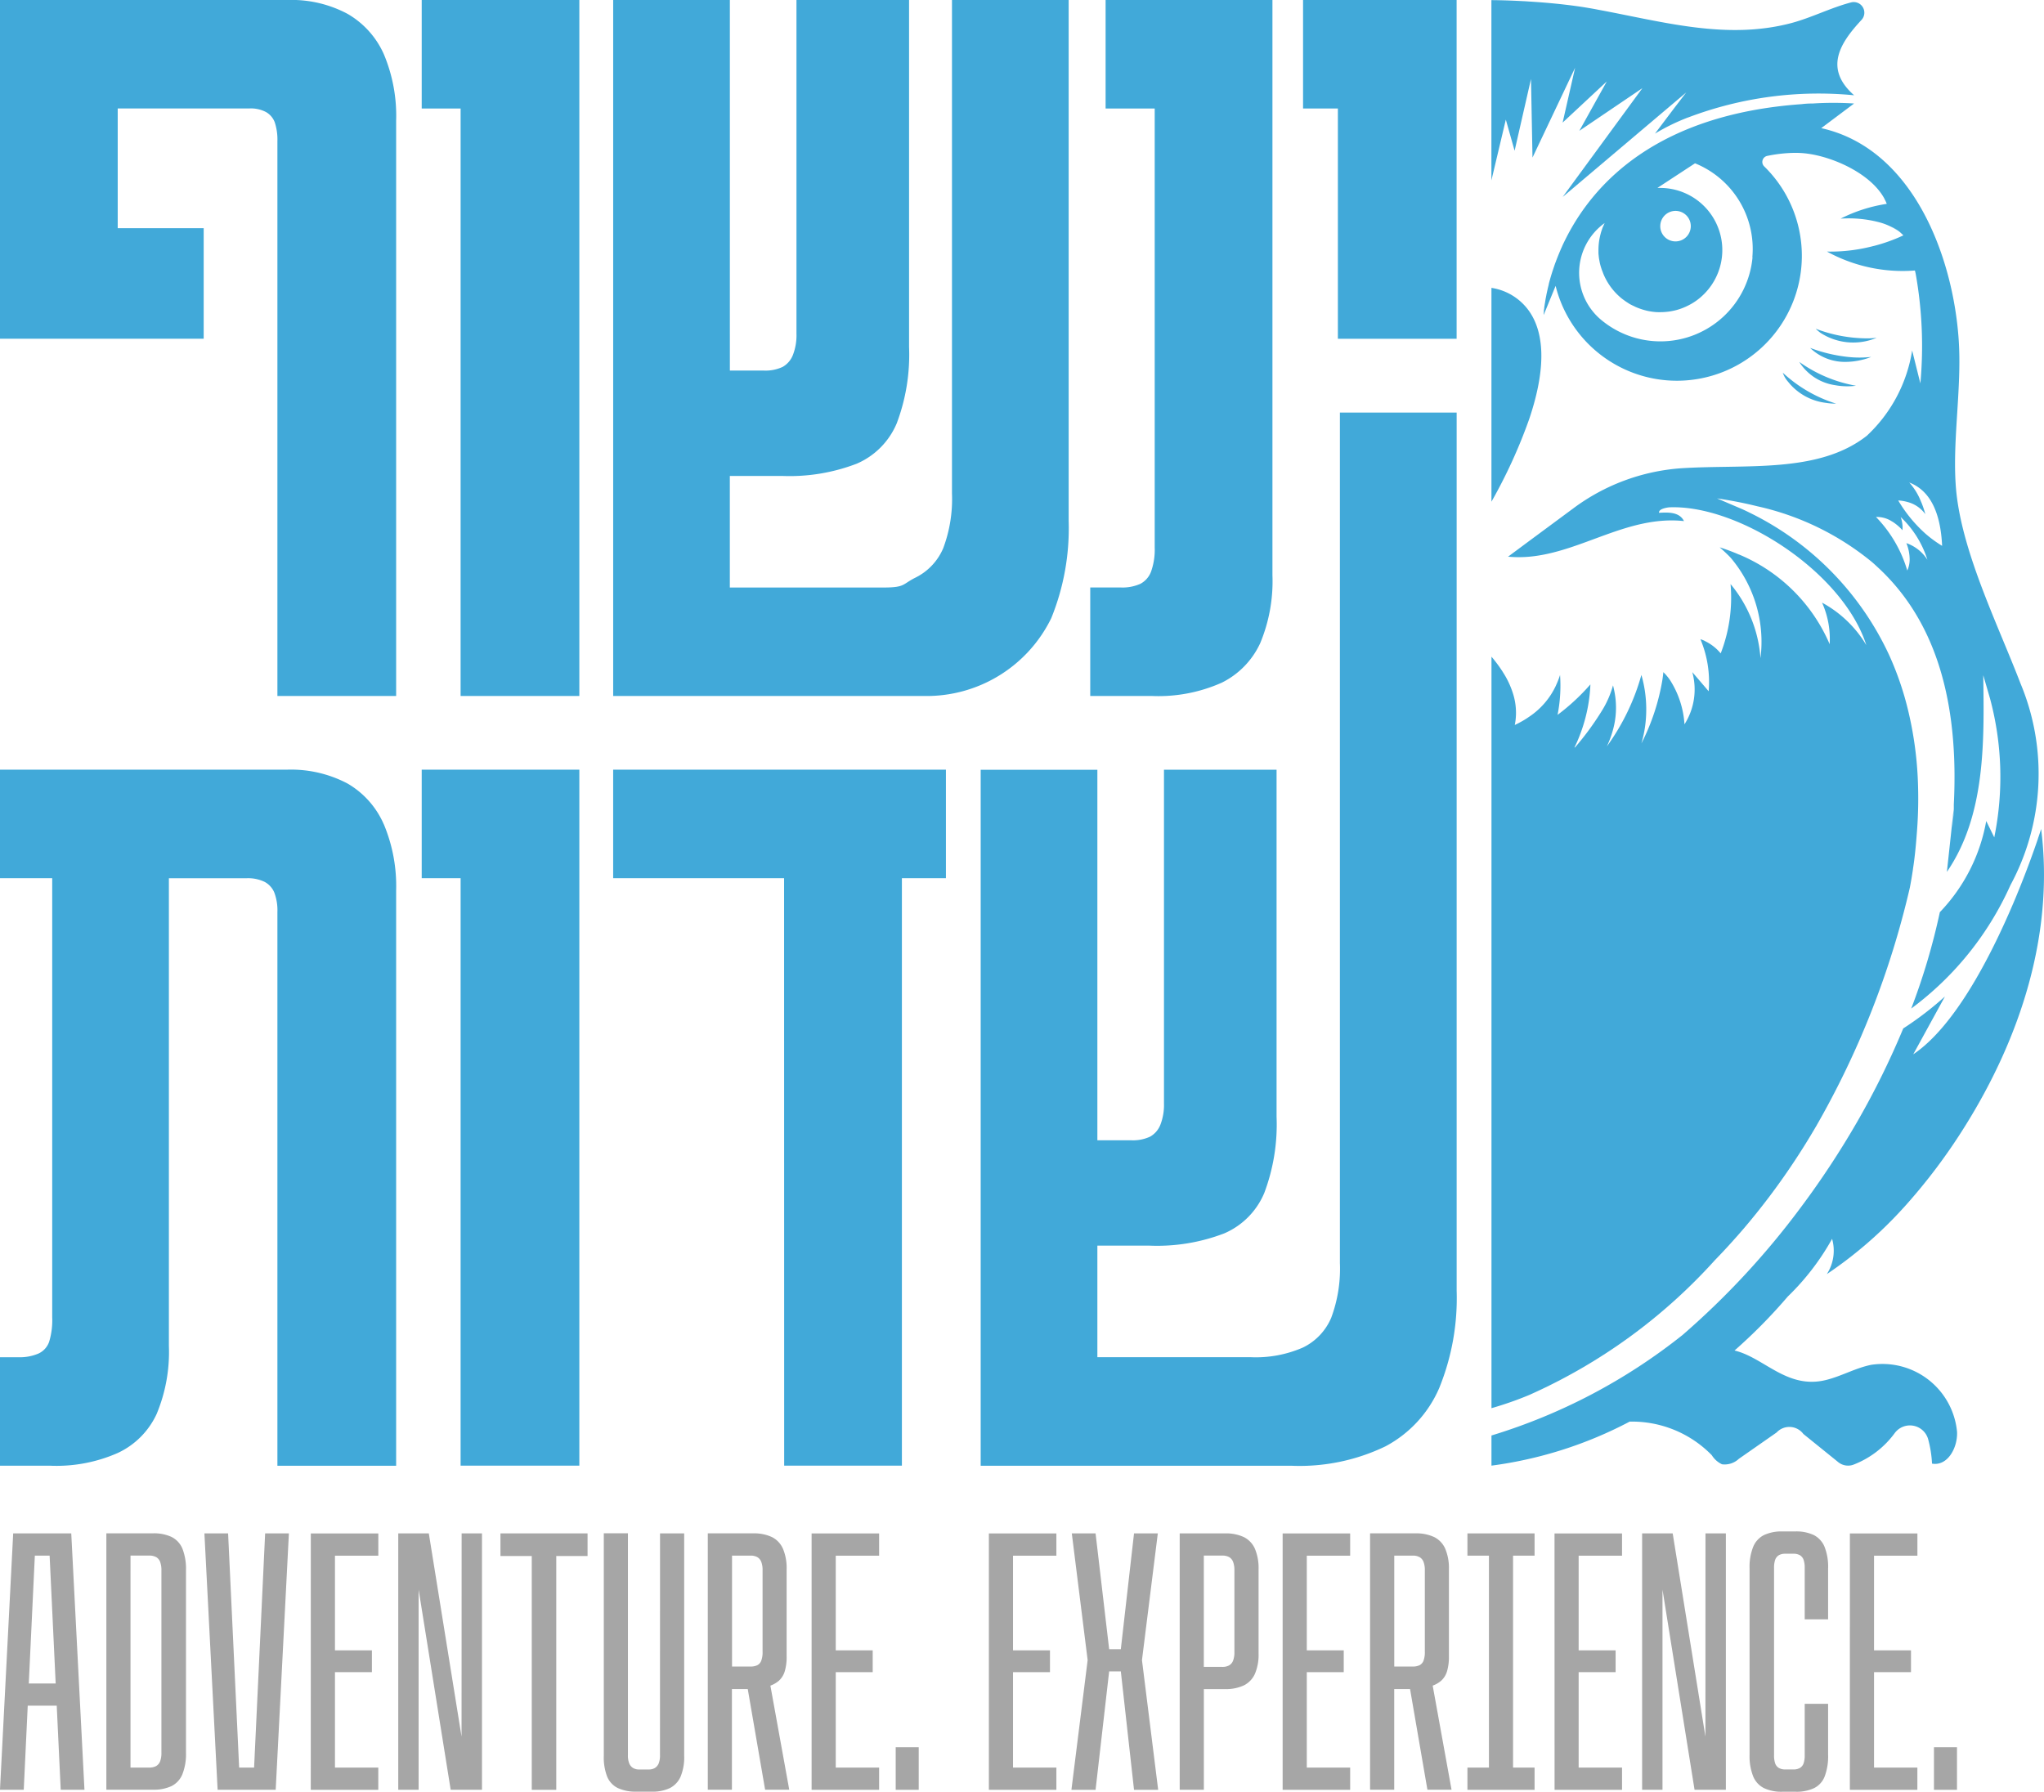
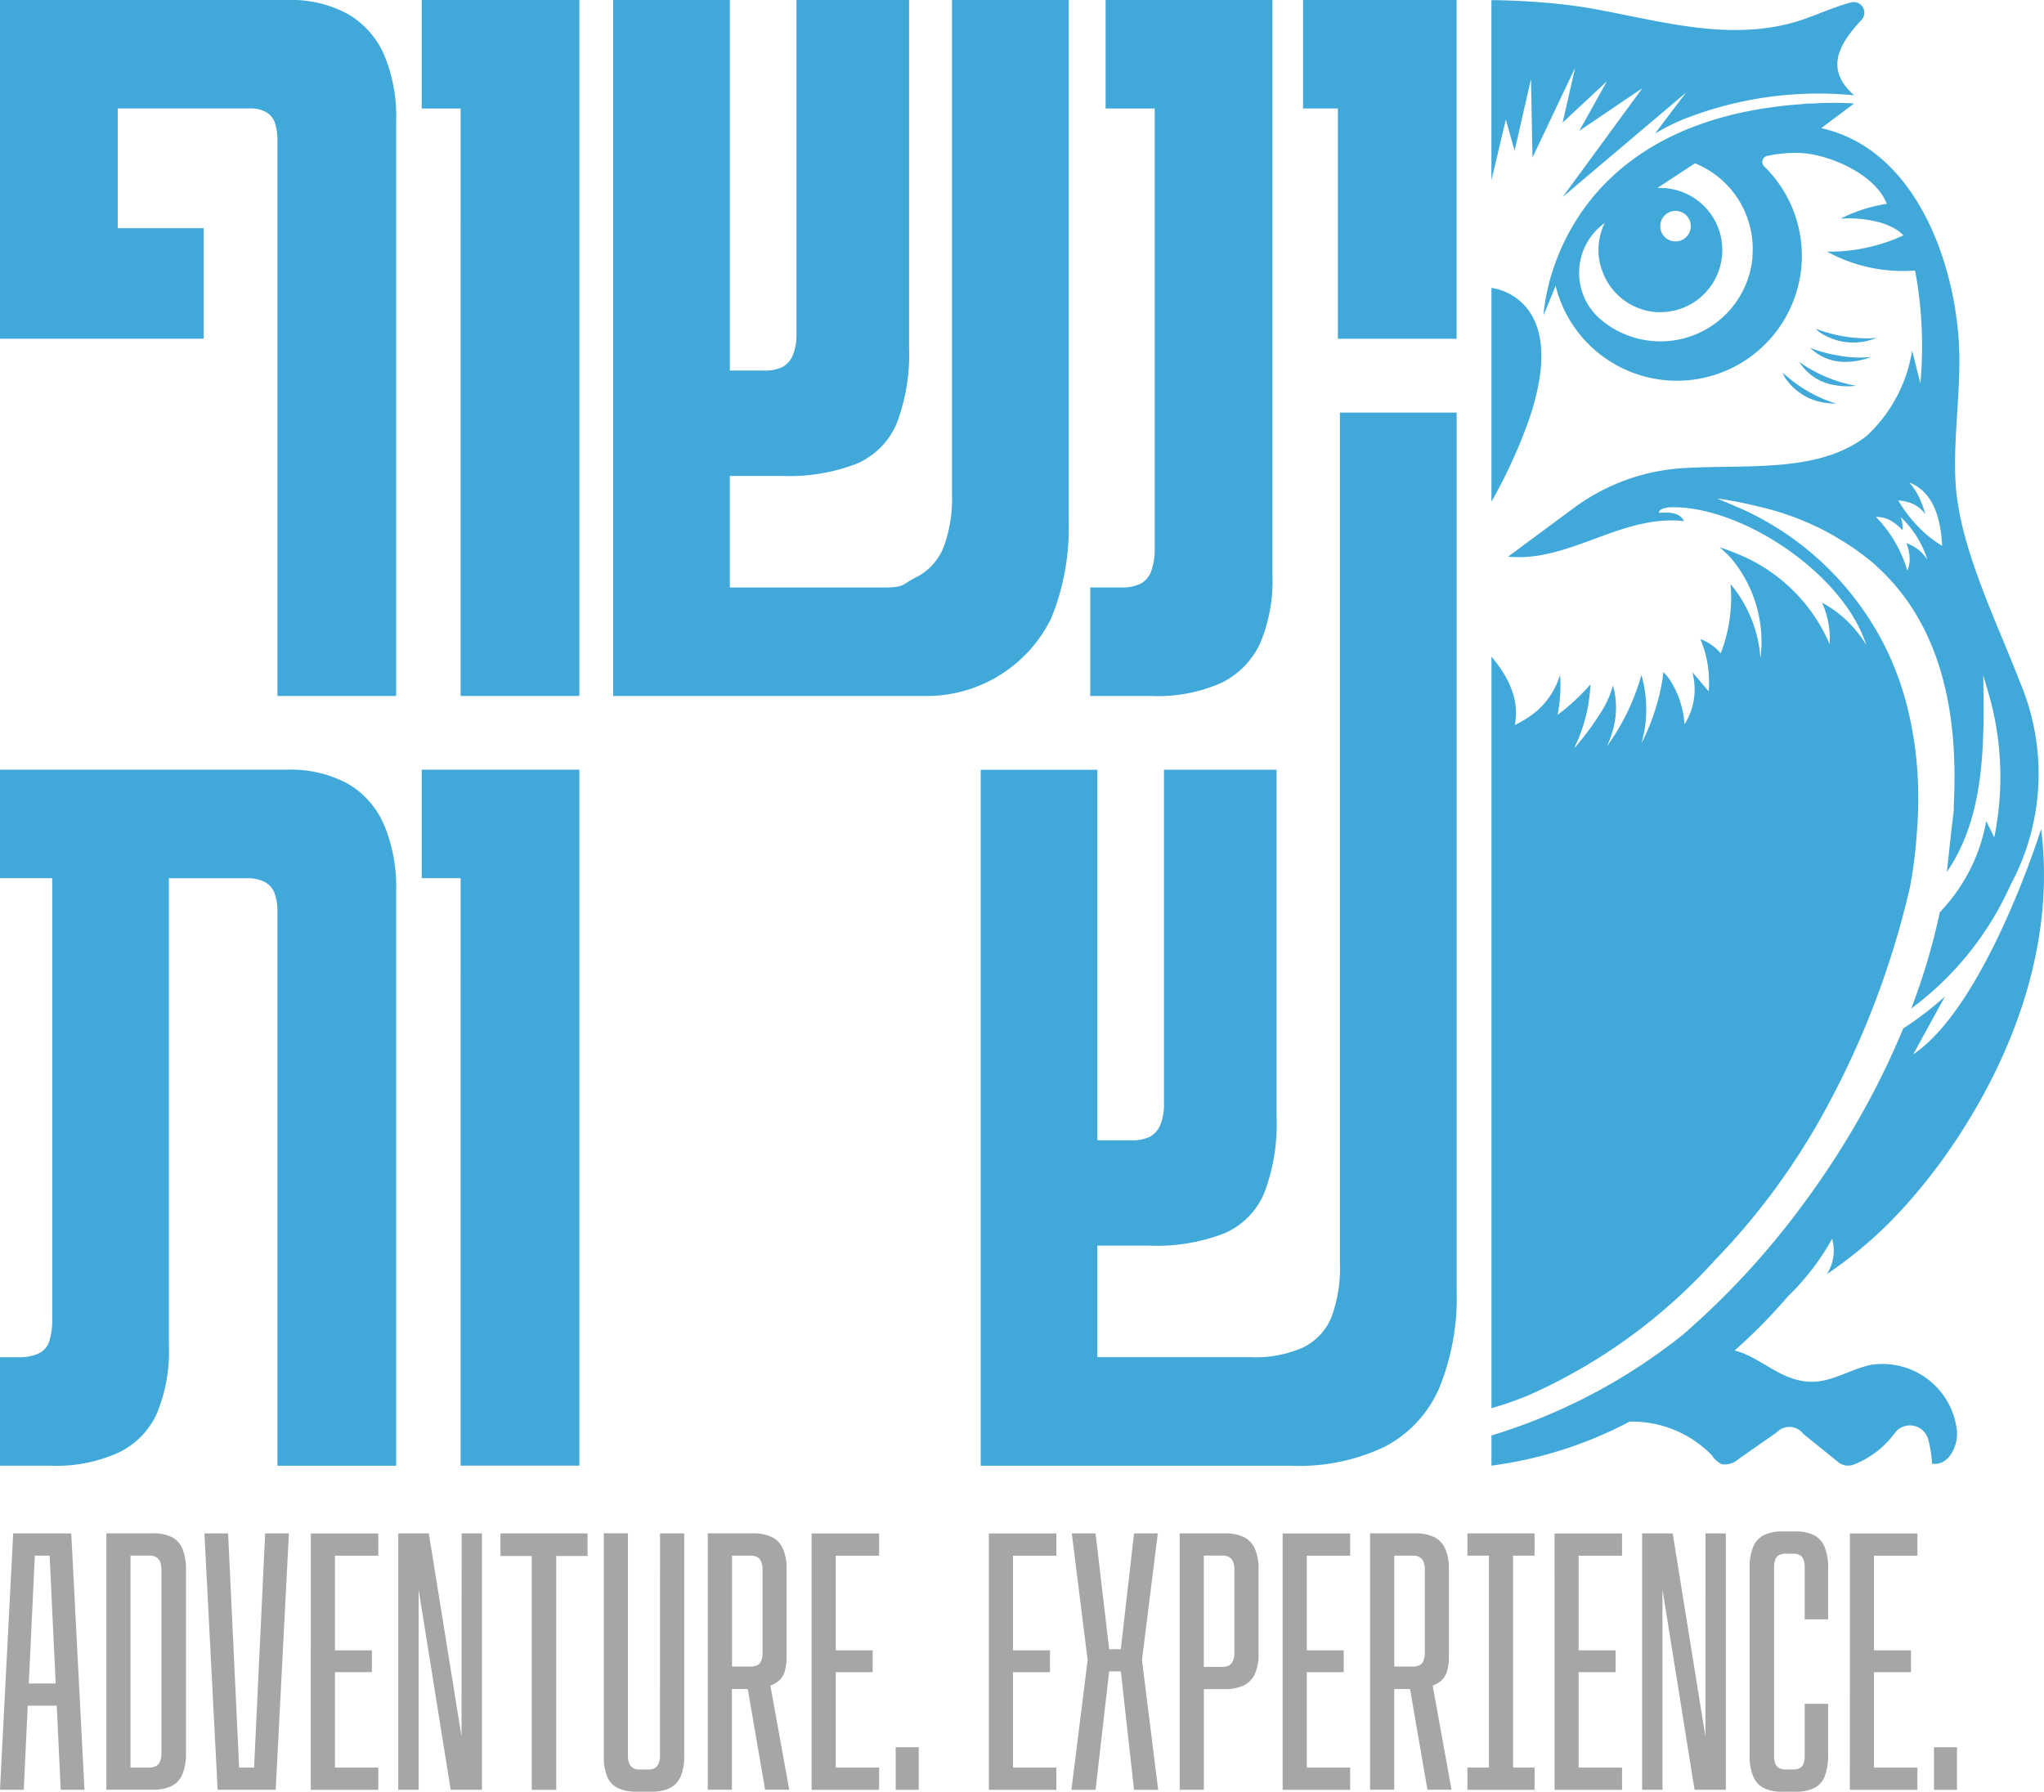
<svg xmlns="http://www.w3.org/2000/svg" width="112.41" height="98.546" viewBox="0 0 112.41 98.546">
  <g id="Layer_x0020_1" transform="translate(0)">
    <g id="_2496906232736" transform="translate(0 0)">
      <path id="Path_1" data-name="Path 1" d="M21.11,2571.572a4.8,4.8,0,0,0-2-2.252,6.657,6.657,0,0,0-3.349-.76H0v5.967H2.871v24.15a4.068,4.068,0,0,1-.169,1.351,1.114,1.114,0,0,1-.591.647,2.6,2.6,0,0,1-1.1.2H0v5.967H2.758a8.344,8.344,0,0,0,3.716-.7A4.393,4.393,0,0,0,8.613,2604a8.847,8.847,0,0,0,.675-3.744v-25.726h4.279a2.093,2.093,0,0,1,.985.2,1.183,1.183,0,0,1,.535.591,2.774,2.774,0,0,1,.169,1.069v30.455h6.53V2575.2a8.776,8.776,0,0,0-.675-3.631Z" transform="translate(0 -2526.227)" fill="#41a9d9" />
      <path id="Path_2" data-name="Path 2" d="M1409.349,2574.537h-2.14v-5.967h8.669v38.279h-6.53Z" transform="translate(-1384.017 -2526.237)" fill="#41a9d9" />
-       <path id="Path_3" data-name="Path 3" d="M2055.361,2574.537h-9.4v-5.967h18.3v5.967h-2.421v32.312h-6.474Z" transform="translate(-2012.24 -2526.237)" fill="#41a9d9" />
      <path id="Path_4" data-name="Path 4" d="M3291.938,1376.52v46.78a7.712,7.712,0,0,1-.478,3.012,3.206,3.206,0,0,1-1.548,1.633,6.469,6.469,0,0,1-2.871.535H3278.6v-6.136h2.871a10.3,10.3,0,0,0,4.109-.675,4.172,4.172,0,0,0,2.2-2.224,10.688,10.688,0,0,0,.675-4.194v-19.084h-6.192v18.352a3,3,0,0,1-.2,1.182,1.29,1.29,0,0,1-.563.648,2.226,2.226,0,0,1-1.041.2H3278.6v-20.378h-6.417v38.28h17.113a10.875,10.875,0,0,0,5.151-1.07,6.572,6.572,0,0,0,2.955-3.209,13.113,13.113,0,0,0,.957-5.348v-48.3h-6.417Z" transform="translate(-3218.25 -1353.833)" fill="#41a9d9" />
      <path id="Path_5" data-name="Path 5" d="M1409.349,5.977h-2.14V.01h8.669V38.29h-6.53Z" transform="translate(-1384.017 -0.01)" fill="#41a9d9" />
      <path id="Path_6" data-name="Path 6" d="M2064.594,0V27.134a7.713,7.713,0,0,1-.479,3.012,3.2,3.2,0,0,1-1.548,1.633c-.713.357-.544.535-1.745.535h-8.445V26.177h2.872a10.3,10.3,0,0,0,4.109-.675,4.171,4.171,0,0,0,2.2-2.224,10.684,10.684,0,0,0,.676-4.194V0h-6.192V18.352a2.987,2.987,0,0,1-.2,1.182,1.288,1.288,0,0,1-.563.647,2.229,2.229,0,0,1-1.042.2h-1.858V0h-6.417V38.28h17.113A7.625,7.625,0,0,0,2070.054,34a13.116,13.116,0,0,0,.957-5.348V0h-6.417Z" transform="translate(-2012.24 0)" fill="#41a9d9" />
      <path id="Path_7" data-name="Path 7" d="M3637.65,32.332h1.689a2.414,2.414,0,0,0,1.07-.2,1.25,1.25,0,0,0,.591-.675,3.575,3.575,0,0,0,.2-1.323V5.987h-2.7V.02h9.175V31.657a8.851,8.851,0,0,1-.675,3.743,4.547,4.547,0,0,1-2.111,2.167,8.55,8.55,0,0,1-3.856.732h-3.378V32.332Z" transform="translate(-3577.697 -0.02)" fill="#41a9d9" />
      <path id="Path_8" data-name="Path 8" d="M4349.995,5.977h-1.915V.01h8.445V18.643h-6.53Z" transform="translate(-4276.418 -0.01)" fill="#41a9d9" />
      <path id="Path_9" data-name="Path 9" d="M1.593,5125.445l.333-7.031h.813l.333,7.031H1.593Zm-.858-8.255-.726,14.1H1.316l.219-4.625H3.13l.219,4.625H4.655l-.726-14.1H.736Z" transform="translate(-0.01 -5032.852)" fill="#a6a6a6" />
      <path id="Path_10" data-name="Path 10" d="M357.908,5129.23a1.322,1.322,0,0,1-.072.487.511.511,0,0,1-.218.259.788.788,0,0,1-.394.083h-1.016V5118.4h1.016a.8.8,0,0,1,.394.083.514.514,0,0,1,.218.259,1.331,1.331,0,0,1,.072.489Zm.561-11.854a2.281,2.281,0,0,0-1.016-.2H354.88v14.1h2.572a2.274,2.274,0,0,0,1.016-.2,1.258,1.258,0,0,0,.591-.643,3.007,3.007,0,0,0,.2-1.192v-10.039a3.014,3.014,0,0,0-.2-1.193A1.259,1.259,0,0,0,358.468,5117.376Z" transform="translate(-349.031 -5032.842)" fill="#a6a6a6" />
      <path id="Path_11" data-name="Path 11" d="M684.822,5130.07H684l-.607-12.88H682.09l.726,14.1h3.194l.726-14.1h-1.307Z" transform="translate(-670.848 -5032.852)" fill="#a6a6a6" />
      <path id="Path_12" data-name="Path 12" d="M1036.97,5131.293h3.713v-1.223H1038.3v-5.248h2.032v-1.2H1038.3v-5.206h2.385v-1.224h-3.713Z" transform="translate(-1019.879 -5032.852)" fill="#a6a6a6" />
      <path id="Path_13" data-name="Path 13" d="M1332.4,5128.367l-1.8-11.177h-1.681v14.1h1.12v-11.01l1.763,11.01h1.722v-14.1h-1.12Z" transform="translate(-1307.017 -5032.852)" fill="#a6a6a6" />
      <path id="Path_14" data-name="Path 14" d="M1669.97,5118.434h1.721v12.859h1.348v-12.859h1.721v-1.244h-4.791Z" transform="translate(-1642.447 -5032.852)" fill="#a6a6a6" />
      <path id="Path_15" data-name="Path 15" d="M2017.86,5129.375a1.17,1.17,0,0,1-.072.457.531.531,0,0,1-.208.249.643.643,0,0,1-.343.083h-.518a.64.64,0,0,1-.342-.083.526.526,0,0,1-.207-.249,1.148,1.148,0,0,1-.073-.457v-12.2h-1.327v12.236a2.924,2.924,0,0,0,.187,1.151,1.213,1.213,0,0,0,.581.622,2.328,2.328,0,0,0,1.037.2h.829a2.207,2.207,0,0,0,1.006-.2,1.274,1.274,0,0,0,.581-.622,2.781,2.781,0,0,0,.2-1.151V5117.18h-1.328Z" transform="translate(-1981.564 -5032.842)" fill="#a6a6a6" />
      <path id="Path_16" data-name="Path 16" d="M2365.117,5123.722a1.318,1.318,0,0,1-.073.488.456.456,0,0,1-.217.249.83.83,0,0,1-.374.073h-1.016v-6.1h1.016a.749.749,0,0,1,.374.083.508.508,0,0,1,.217.259,1.249,1.249,0,0,1,.073.467Zm.912,1.577a1.129,1.129,0,0,0,.311-.519,2.731,2.731,0,0,0,.1-.809v-4.792a2.729,2.729,0,0,0-.2-1.12,1.3,1.3,0,0,0-.6-.643,2.3,2.3,0,0,0-1.047-.208h-2.489v14.1h1.327v-5.538h.871l.955,5.538h1.327l-1.037-5.725A1.5,1.5,0,0,0,2366.03,5125.3Z" transform="translate(-2323.179 -5032.872)" fill="#a6a6a6" />
      <path id="Path_17" data-name="Path 17" d="M2708.16,5131.293h3.713v-1.223h-2.385v-5.248h2.032v-1.2h-2.032v-5.206h2.385v-1.224h-3.713Z" transform="translate(-2663.526 -5032.852)" fill="#a6a6a6" />
      <path id="Path_18" data-name="Path 18" d="M2988.81,5833.073h1.266v-2.343h-1.266Z" transform="translate(-2939.551 -5734.632)" fill="#a6a6a6" />
      <path id="Path_19" data-name="Path 19" d="M3299.64,5131.293h3.713v-1.223h-2.385v-5.248H3303v-1.2h-2.032v-5.206h2.385v-1.224h-3.713Z" transform="translate(-3245.257 -5032.852)" fill="#a6a6a6" />
      <path id="Path_20" data-name="Path 20" d="M3579.97,5117.19h-1.308l-.726,6.368h-.642l-.747-6.368h-1.307l.871,6.969-.892,7.134h1.328l.747-6.513h.642l.726,6.513h1.328l-.891-7.134Z" transform="translate(-3516.296 -5032.852)" fill="#a6a6a6" />
      <path id="Path_21" data-name="Path 21" d="M3939.448,5123.713a1.247,1.247,0,0,1-.073.466.508.508,0,0,1-.218.26.749.749,0,0,1-.374.083h-1.017V5118.4h1.017a.759.759,0,0,1,.374.083.513.513,0,0,1,.218.259,1.26,1.26,0,0,1,.073.467v4.5Zm.529-6.326a2.305,2.305,0,0,0-1.048-.207h-2.489v14.1h1.328v-5.538h1.161a2.3,2.3,0,0,0,1.048-.207,1.3,1.3,0,0,0,.6-.633,2.651,2.651,0,0,0,.2-1.109v-4.646a2.725,2.725,0,0,0-.2-1.12A1.3,1.3,0,0,0,3939.976,5117.387Z" transform="translate(-3871.562 -5032.842)" fill="#a6a6a6" />
      <path id="Path_22" data-name="Path 22" d="M4279.96,5131.293h3.713v-1.223h-2.385v-5.248h2.032v-1.2h-2.032v-5.206h2.385v-1.224h-3.713Z" transform="translate(-4209.421 -5032.852)" fill="#a6a6a6" />
      <path id="Path_23" data-name="Path 23" d="M4574.918,5123.722a1.319,1.319,0,0,1-.073.488.458.458,0,0,1-.218.249.83.83,0,0,1-.374.073h-1.016v-6.1h1.016a.749.749,0,0,1,.374.083.507.507,0,0,1,.218.259,1.249,1.249,0,0,1,.073.467Zm.913,1.577a1.128,1.128,0,0,0,.311-.519,2.747,2.747,0,0,0,.1-.809v-4.792a2.72,2.72,0,0,0-.2-1.12,1.3,1.3,0,0,0-.6-.643,2.3,2.3,0,0,0-1.047-.208h-2.489v14.1h1.328v-5.538h.871l.955,5.538h1.327l-1.037-5.725A1.512,1.512,0,0,0,4575.831,5125.3Z" transform="translate(-4496.559 -5032.872)" fill="#a6a6a6" />
      <path id="Path_24" data-name="Path 24" d="M4896.6,5118.424h1.183v11.656H4896.6v1.224h3.692v-1.224h-1.183v-11.656h1.183V5117.2H4896.6Z" transform="translate(-4815.898 -5032.862)" fill="#a6a6a6" />
      <path id="Path_25" data-name="Path 25" d="M5187.29,5131.293H5191v-1.223h-2.386v-5.248h2.033v-1.2h-2.033v-5.206H5191v-1.224h-3.713Z" transform="translate(-5101.796 -5032.852)" fill="#a6a6a6" />
      <path id="Path_26" data-name="Path 26" d="M5482.764,5128.367l-1.8-11.177h-1.681v14.1h1.12v-11.01l1.763,11.01h1.722v-14.1h-1.121Z" transform="translate(-5388.974 -5032.852)" fill="#a6a6a6" />
      <path id="Path_27" data-name="Path 27" d="M5841.486,5111.067a2.27,2.27,0,0,0-1.027-.2h-.7a2.281,2.281,0,0,0-1.017.2,1.251,1.251,0,0,0-.591.644,2.987,2.987,0,0,0-.2,1.192v10.246a2.991,2.991,0,0,0,.2,1.192,1.246,1.246,0,0,0,.591.643,2.267,2.267,0,0,0,1.017.2h.726a2.266,2.266,0,0,0,1.016-.2,1.2,1.2,0,0,0,.581-.643,3.142,3.142,0,0,0,.188-1.192v-2.8h-1.287v2.82a1.337,1.337,0,0,1-.062.457.477.477,0,0,1-.2.248.687.687,0,0,1-.363.083h-.436a.682.682,0,0,1-.363-.083.478.478,0,0,1-.2-.248,1.361,1.361,0,0,1-.062-.457v-10.287a1.364,1.364,0,0,1,.062-.456.487.487,0,0,1,.2-.25.692.692,0,0,1,.363-.082h.436a.7.7,0,0,1,.363.082.485.485,0,0,1,.2.25,1.327,1.327,0,0,1,.062.456v2.82h1.287v-2.8a2.976,2.976,0,0,0-.2-1.2A1.278,1.278,0,0,0,5841.486,5111.067Z" transform="translate(-5741.733 -5026.637)" fill="#a6a6a6" />
      <path id="Path_28" data-name="Path 28" d="M6172.67,5131.293h3.713v-1.223H6174v-5.248h2.032v-1.2H6174v-5.206h2.385v-1.224h-3.713Z" transform="translate(-6070.937 -5032.852)" fill="#a6a6a6" />
      <path id="Path_29" data-name="Path 29" d="M6453.28,5833.073h1.266v-2.343h-1.266Z" transform="translate(-6346.921 -5734.632)" fill="#a6a6a6" />
      <path id="Path_30" data-name="Path 30" d="M502.393,2598.221l.026.13C502.345,2598.323,502.293,2598.2,502.393,2598.221Z" transform="translate(-494.058 -2555.397)" fill="#41a9d9" />
      <path id="Path_31" data-name="Path 31" d="M5949.167,1244.371a.03.03,0,0,0,.012.015,3.124,3.124,0,0,0,2.056,1.148,3.3,3.3,0,0,0,.574.044,7.627,7.627,0,0,1-2.929-1.7A1.42,1.42,0,0,0,5949.167,1244.371Z" transform="translate(-5850.835 -1223.379)" fill="#41a9d9" />
      <path id="Path_32" data-name="Path 32" d="M4978.71,961.95a3.1,3.1,0,0,0-2.08-1.29v11.761a28.362,28.362,0,0,0,2.08-4.555C4979.768,964.727,4979.407,962.953,4978.71,961.95Z" transform="translate(-4894.608 -944.827)" fill="#41a9d9" />
      <path id="Path_33" data-name="Path 33" d="M4977.916,8.356l.8-3.505.1-.438.083,4.322,2.343-4.94-.686,3.017,2.428-2.263-1.509,2.715,3.467-2.346L4980.56,10.9l6.792-5.745-.662.864-1.056,1.4a.034.034,0,0,1,.009-.006,11.438,11.438,0,0,1,1.822-.888s0,0,.006,0a20.229,20.229,0,0,1,9.116-1.216c-1.692-1.485-.751-2.9.408-4.147a.584.584,0,0,0-.574-.961c-1.109.29-2.171.837-3.274,1.133-3.573.949-7.061-.068-10.625-.728-.166-.032-.334-.065-.506-.092-.139-.024-.275-.047-.414-.068-.032-.006-.065-.009-.1-.015-.974-.142-1.958-.228-2.784-.278-.115-.009-.225-.015-.334-.021h-.015c-1.023-.056-1.73-.056-1.73-.056V9.991l.793-3.343.482,1.707Z" transform="translate(-4894.619 -0.069)" fill="#41a9d9" />
      <path id="Path_34" data-name="Path 34" d="M4998.671,365.867a1.692,1.692,0,0,1,.219.148,2.624,2.624,0,0,1,.376.346,1.7,1.7,0,0,0-.1-.725h0a5.476,5.476,0,0,1,1.47,2.349,2.248,2.248,0,0,0-1.156-.914,2.4,2.4,0,0,1,.181.908,1.489,1.489,0,0,1-.131.6,7.1,7.1,0,0,0-1.721-2.946A1.518,1.518,0,0,1,4998.671,365.867Zm.9-1.05a1.748,1.748,0,0,1,.952.663,5.193,5.193,0,0,0-.171-.53c-.021-.056-.045-.115-.074-.178a3.419,3.419,0,0,0-.639-1.035c1.118.429,1.719,1.594,1.807,3.484a6.6,6.6,0,0,1-.914-.668,7.706,7.706,0,0,1-1.5-1.828,2.273,2.273,0,0,1,.537.092Zm-13.625-15.178a.839.839,0,1,1,.837.837A.836.836,0,0,1,4985.945,349.639Zm5.073,1.713a5.085,5.085,0,0,1-8.4,3.375,3.37,3.37,0,0,1,.248-5.245l.019-.015c-.029.068-.059.136-.089.2s-.05.13-.074.2v0q-.035.1-.062.213c-.021.071-.035.142-.051.216a3.466,3.466,0,0,0-.064.657c0,.05,0,.1,0,.151s.006.1.012.151a2.186,2.186,0,0,0,.032.237c.012.065.024.13.039.2a2.84,2.84,0,0,0,.079.275.063.063,0,0,0,.006.018.9.9,0,0,0,.033.095v0c.015.035.029.074.044.109a.011.011,0,0,0,0,.006,3.4,3.4,0,0,0,.974,1.37c.009.006.015.015.023.021.059.047.121.095.184.139.044.032.085.062.133.092l.153.1c.065.035.134.071.2.1l.127.062a3.364,3.364,0,0,0,.352.133h0c.064.021.13.041.194.056a1.957,1.957,0,0,0,.222.05c.084.015.163.027.246.035h0a1.932,1.932,0,0,0,.226.015.1.1,0,0,0,.029,0h.093a3.4,3.4,0,0,0,.349-.018c.056-.006.115-.012.172-.021.111-.018.225-.041.334-.068a3.32,3.32,0,0,0,.675-.257c.064-.03.127-.065.188-.1a3.307,3.307,0,0,0,.453-.316c.085-.071.165-.145.242-.222a3.417,3.417,0,0,0-2.414-5.83.823.823,0,0,0-.086,0h-.073l2.07-1.355a5.082,5.082,0,0,1,3.153,5.162Zm-2.073,55.161c.55-.565,1.073-1.142,1.576-1.727a38.125,38.125,0,0,0,2.716-3.594c.407-.609.793-1.225,1.156-1.84.039-.065.074-.127.112-.189a48.075,48.075,0,0,0,5.165-13.142c.065-.337.121-.674.171-1.009V385c.1-.639.16-1.272.207-1.9a23.739,23.739,0,0,0,.057-3.112,19.9,19.9,0,0,0-.512-3.641,16.861,16.861,0,0,0-1.038-3.068,16.37,16.37,0,0,0-7.679-7.874c-.185-.092-.37-.18-.56-.26l-1.249-.533c.772.112,1.507.257,2.2.429a15.057,15.057,0,0,1,6.295,3.05c.115.095.225.2.334.3,3.068,2.822,4.372,7.022,4.219,12.368-.009.316-.024.636-.041.961l.025-.272c-.014.417-.05.843-.1,1.287.03-.343.058-.68.078-1.015l-.21,1.958-.16,1.476c2.133-3.109,2.053-7.17,2-10.82l.381,1.313a16.646,16.646,0,0,1,.225,7.608l-.442-.9a9.663,9.663,0,0,1-2.551,5.014,35.868,35.868,0,0,1-1.573,5.3,17.184,17.184,0,0,0,5.457-6.789,12.888,12.888,0,0,0,.548-11.1c-1.233-3.207-3.123-7.016-3.512-10.389-.3-2.689.317-5.777.112-8.569-.331-4.621-2.553-10.462-7.555-11.575l1.807-1.355a17.772,17.772,0,0,0-2.282,0h-.06a4.476,4.476,0,0,0-.539.035c-7.85.559-11.364,4.251-12.935,7.321-.077.151-.151.3-.22.45-.029.068-.059.136-.089.2-.035.086-.073.169-.105.252-.026.059-.047.115-.071.174-.038.095-.074.186-.106.278-.019.041-.032.083-.048.124-.038.109-.073.219-.109.322,0,.012-.009.024-.012.035v0c-.085.26-.156.509-.216.74a.075.075,0,0,1,0,.024c-.019.071-.033.139-.051.2,0,.021-.009.038-.012.059-.026.115-.051.225-.071.328,0,.018-.006.035-.009.05q-.013.071-.026.133c-.007.032-.012.062-.016.095s-.015.074-.017.109-.016.08-.021.118-.009.077-.016.112-.009.068-.011.1-.007.039-.01.059-.006.059-.009.086,0,.027,0,.039c0,.035-.007.065-.01.092v.024a.227.227,0,0,0,0,.041.023.023,0,0,0,0,.012v.018l.656-1.6a6.872,6.872,0,1,0,11.475-6.567.341.341,0,0,1,.172-.583,7.941,7.941,0,0,1,1.529-.166,5.235,5.235,0,0,1,.565.03c1.484.166,3.591,1.1,4.342,2.491,0,0,0,.006,0,.009a1.846,1.846,0,0,1,.128.275,8.423,8.423,0,0,0-2.538.813.006.006,0,0,1,0,0,6.609,6.609,0,0,1,2.162.21.046.046,0,0,1,.018.006,3.309,3.309,0,0,1,1.023.488,2.34,2.34,0,0,0-.433-.278,2.044,2.044,0,0,1,.584.4l.012.012a.676.676,0,0,1,.07.065c.006.009.012.012.015.018a9.251,9.251,0,0,1-1.629.583s0,0-.007,0a9.361,9.361,0,0,1-2.57.308.009.009,0,0,1,.006,0,8.656,8.656,0,0,0,4.836,1.041l.029.118c0,.021.011.041.013.059a22.636,22.636,0,0,1,.258,6.034l-.452-1.813a8.152,8.152,0,0,1-2.494,4.692c-2.662,2.088-6.608,1.556-10.22,1.787a11.252,11.252,0,0,0-5.946,2.224l-2.388,1.766-1.176.873a6.513,6.513,0,0,0,1.176,0c2.892-.263,5.432-2.287,8.5-1.958-.26-.521-.894-.479-1.372-.456-.029-.219.423-.284.55-.3,3.813-.166,9.563,3.555,10.85,7.579a6.363,6.363,0,0,0-2.435-2.337,4.861,4.861,0,0,1,.418,2.284,9.322,9.322,0,0,0-4.974-4.928s0,0-.009,0a11.068,11.068,0,0,0-1.067-.4c.166.145.325.29.477.441.05.05.1.1.147.154a7.157,7.157,0,0,1,1.622,5.5,7.15,7.15,0,0,0-1.646-4.073,8.478,8.478,0,0,1-.542,3.813,2.549,2.549,0,0,0-.866-.677.1.1,0,0,0-.023-.015.5.5,0,0,0-.067-.029.029.029,0,0,0-.019-.009c-.044-.018-.091-.035-.14-.05a6.056,6.056,0,0,1,.453,2.863l-.9-1.053a3.577,3.577,0,0,1-.43,2.872,5.1,5.1,0,0,0-.786-2.42c-.033-.05-.068-.1-.106-.148s-.08-.1-.124-.151-.1-.1-.146-.154c-.006.065-.012.133-.021.2s-.016.13-.027.2a11.986,11.986,0,0,1-1.159,3.523,6.447,6.447,0,0,0,.248-1.367,6.857,6.857,0,0,0-.248-2.4,12.288,12.288,0,0,1-1.9,3.931,5.494,5.494,0,0,0,.407-1.2,4.565,4.565,0,0,0-.018-1.946c-.015-.071-.032-.142-.05-.213a5.275,5.275,0,0,1-.58,1.346,15.552,15.552,0,0,1-1.515,2.074l-.023-.009a7.675,7.675,0,0,0,.346-.813h0a8.69,8.69,0,0,0,.529-2.65,11.607,11.607,0,0,1-1.8,1.671s0,0-.006,0a8.25,8.25,0,0,0,.136-2.189,4.25,4.25,0,0,1-.222.568.041.041,0,0,1-.006.018,4.174,4.174,0,0,1-1.464,1.707,4.769,4.769,0,0,1-.562.34c-.077.041-.156.08-.236.118.016-.068.026-.139.036-.207a3.465,3.465,0,0,0-.113-1.455,4.794,4.794,0,0,0-.592-1.269.143.143,0,0,1-.008-.018l-.163-.24a.126.126,0,0,0-.015-.021c-.13-.183-.272-.367-.426-.547v41.333a19.1,19.1,0,0,0,2.079-.728,30.387,30.387,0,0,0,10.205-7.41Z" transform="translate(-4894.639 -337.199)" fill="#41a9d9" />
      <path id="Path_35" data-name="Path 35" d="M6062.238,1097.734a4.3,4.3,0,0,1-.515.032,8.012,8.012,0,0,1-2.822-.524c-.006,0-.009,0-.012,0a2.989,2.989,0,0,0,.257.219h0a3.31,3.31,0,0,0,3.088.275Z" transform="translate(-5959.031 -1079.156)" fill="#41a9d9" />
      <path id="Path_36" data-name="Path 36" d="M6040.589,1161.5a2.752,2.752,0,0,0,1.991.76,3.816,3.816,0,0,0,.8-.1,3.352,3.352,0,0,0,.559-.172,5.8,5.8,0,0,1-1.281,0h0a8.411,8.411,0,0,1-2.053-.488A.025.025,0,0,0,6040.589,1161.5Z" transform="translate(-5941.033 -1142.357)" fill="#41a9d9" />
      <path id="Path_37" data-name="Path 37" d="M6003.8,1207.806s-.005-.006-.009-.006a2.8,2.8,0,0,0,1.965,1.278,3.693,3.693,0,0,0,1.156.032,7.66,7.66,0,0,1-3.105-1.3A.009.009,0,0,1,6003.8,1207.806Z" transform="translate(-5904.84 -1187.894)" fill="#41a9d9" />
      <path id="Path_38" data-name="Path 38" d="M4999.289,2787.383a31.576,31.576,0,0,0,3.384-4.5c3.029-4.854,4.893-10.545,4.168-16.316,0,0-.047.151-.14.423-.015.041-.03.085-.044.136-.242.713-.718,2.047-1.369,3.579a.4.4,0,0,0-.018.039c-1.275,2.981-3.221,6.714-5.463,8.217l1.743-3.18a18.055,18.055,0,0,1-2.293,1.757,44.486,44.486,0,0,1-2.52,5.112,47.253,47.253,0,0,1-3.171,4.807,43.784,43.784,0,0,1-6.445,6.94,31.639,31.639,0,0,1-10.51,5.529v1.658a22.618,22.618,0,0,0,7.6-2.421,6.128,6.128,0,0,1,4.518,1.847,1.314,1.314,0,0,0,.563.5,1.136,1.136,0,0,0,.923-.3l2.078-1.45a.96.96,0,0,1,1.471.081l1.9,1.536a.859.859,0,0,0,.875.146,5.063,5.063,0,0,0,2.228-1.7l.011-.015a1.041,1.041,0,0,1,1.851.329,6.3,6.3,0,0,1,.211,1.336c.858.152,1.416-.876,1.376-1.747a4.119,4.119,0,0,0-4.721-3.687c-.863.174-1.646.631-2.5.838-2.133.518-3.381-1.234-5.016-1.625a29.176,29.176,0,0,0,2.925-2.966,13.593,13.593,0,0,0,2.44-3.175,2.369,2.369,0,0,1-.29,1.94,22.982,22.982,0,0,0,4.239-3.674Z" transform="translate(-4894.588 -2720.973)" fill="#41a9d9" />
      <path id="Path_39" data-name="Path 39" d="M15.1,6.727a1.088,1.088,0,0,0-.479-.563,1.784,1.784,0,0,0-.9-.2H6.464v6.586h4.728v6.08H-.01V0H15.808A6.529,6.529,0,0,1,19.1.76a4.815,4.815,0,0,1,2,2.223,8.729,8.729,0,0,1,.676,3.659V38.28h-6.53V7.769A3.038,3.038,0,0,0,15.1,6.727Z" transform="translate(0.01 0)" fill="#41a9d9" />
    </g>
  </g>
</svg>